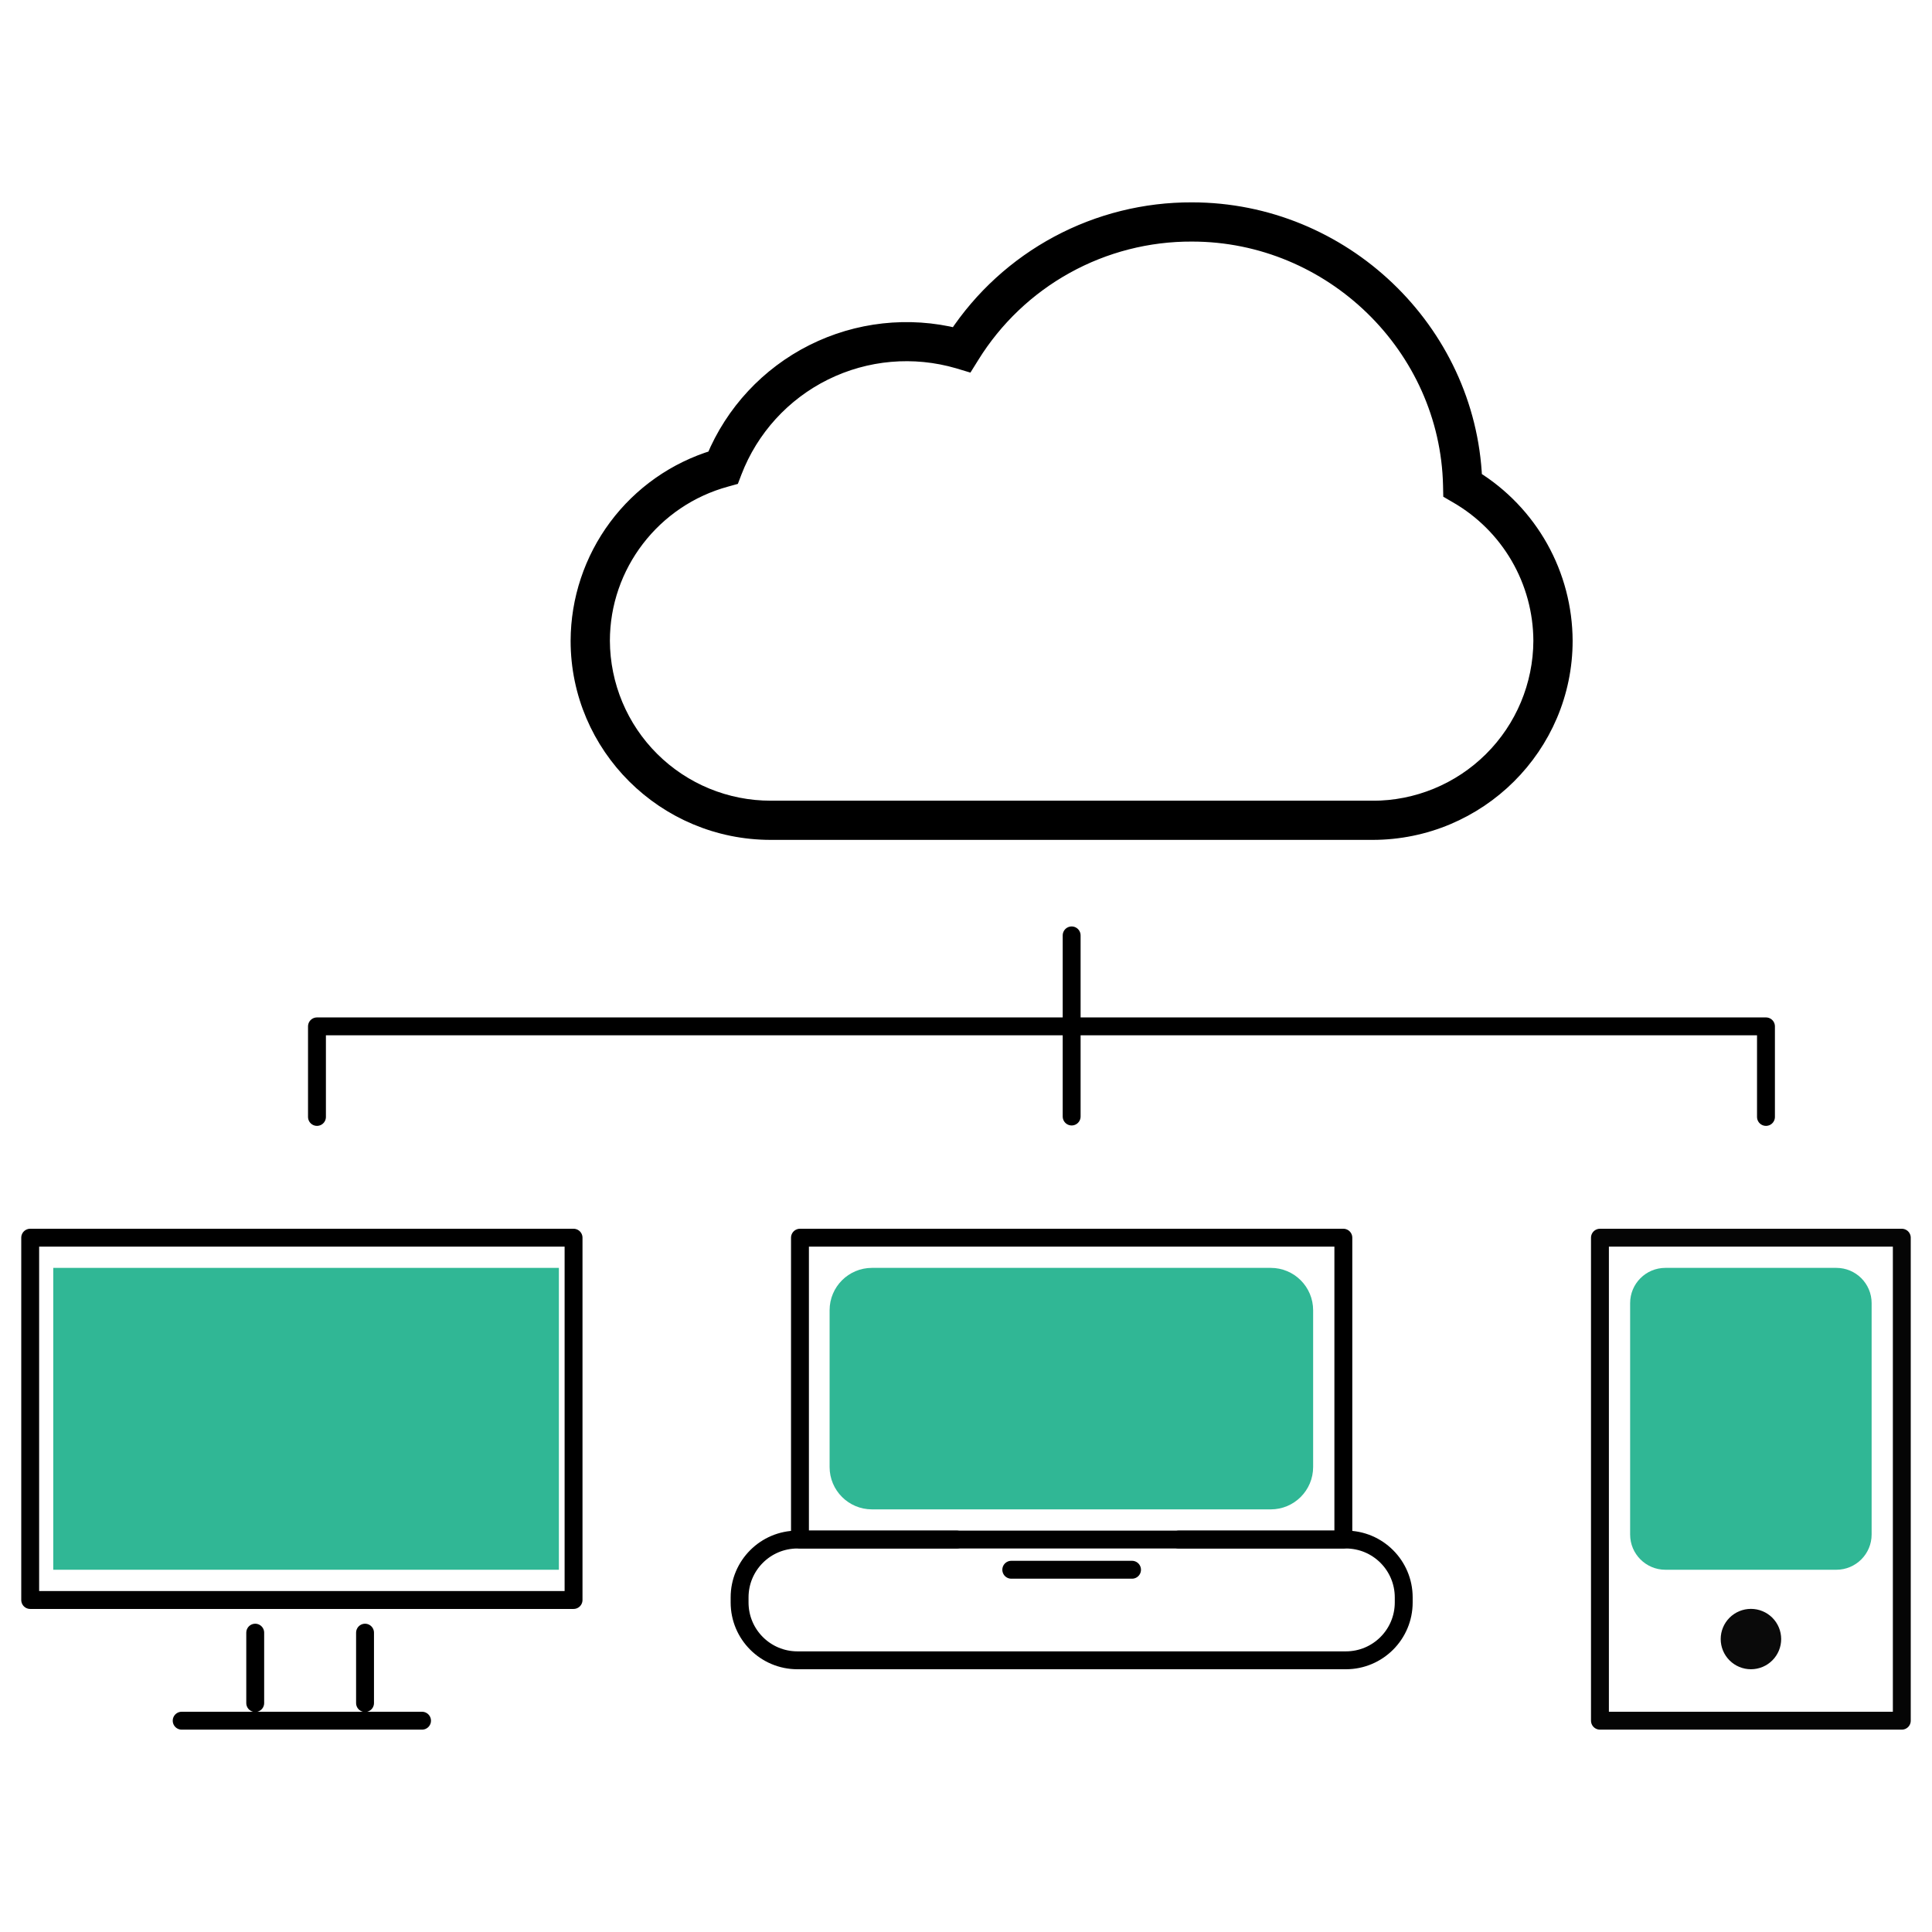
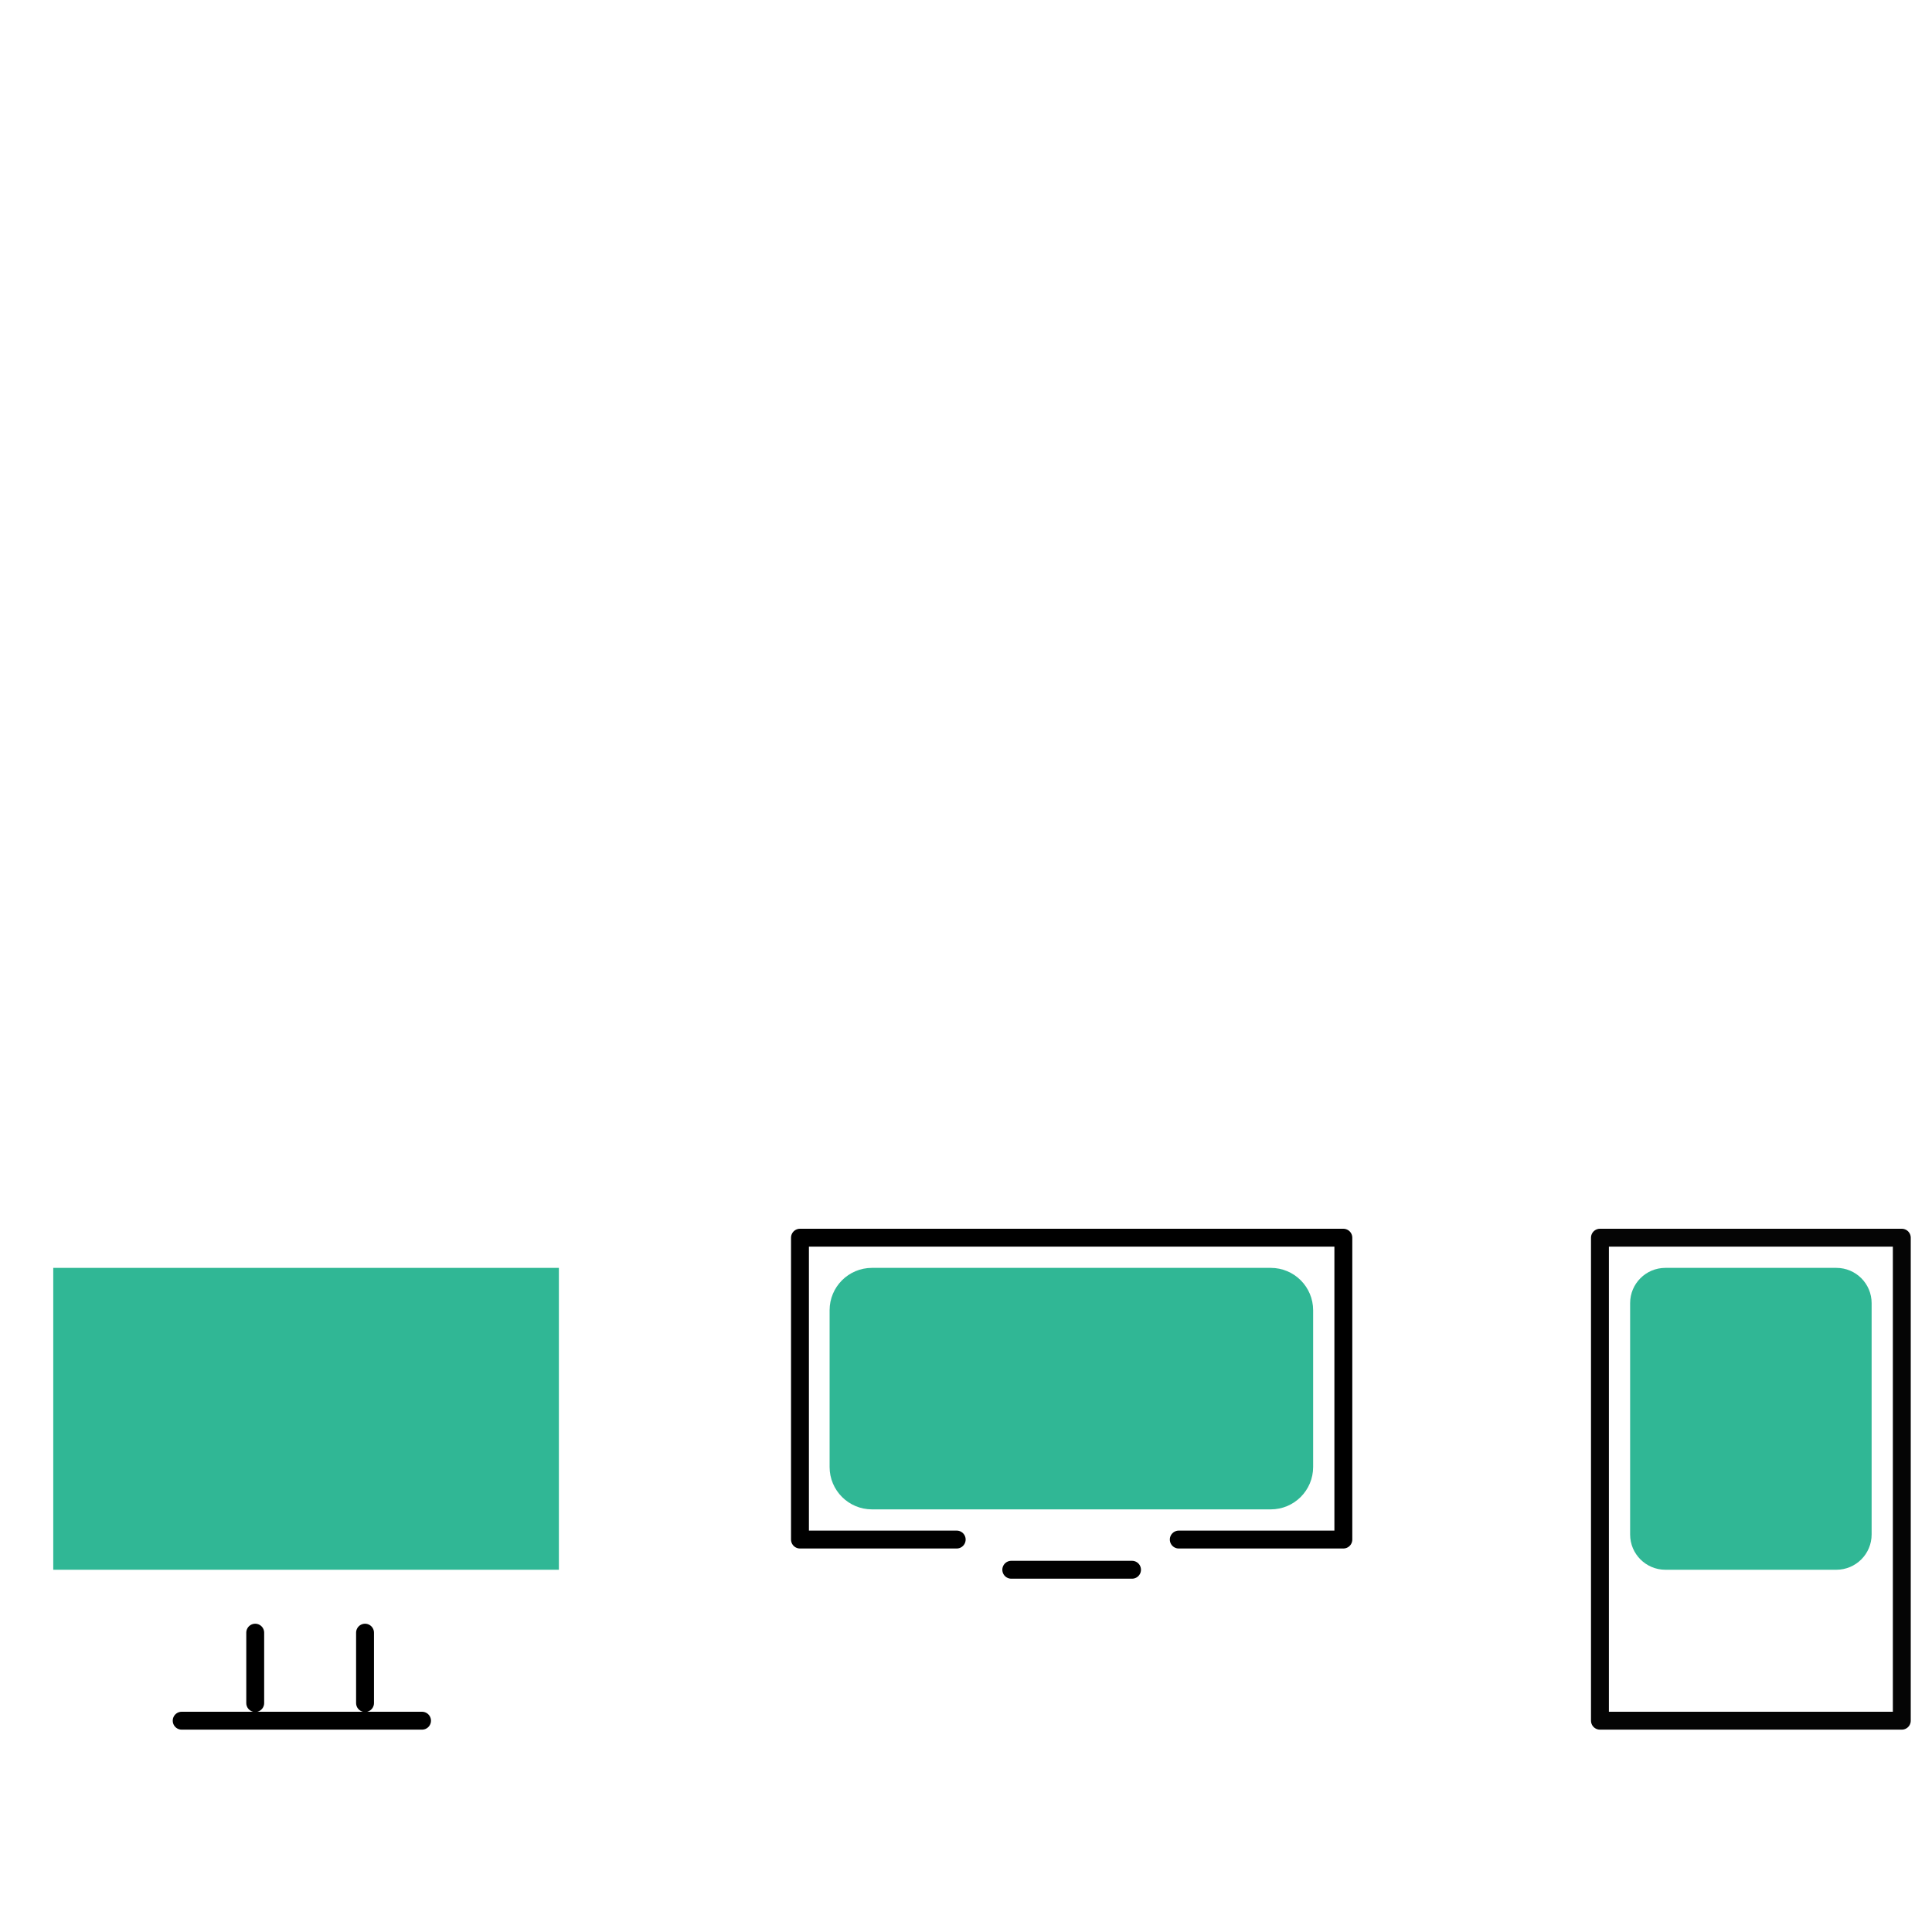
<svg xmlns="http://www.w3.org/2000/svg" width="108" height="108" viewBox="0 0 108 108" fill="none">
  <g id="share">
-     <path id="Vector" d="M82.352 26.784C81.997 18.498 75.015 11.812 66.631 11.812C64.028 11.802 61.463 12.44 59.169 13.669C56.874 14.898 54.922 16.68 53.489 18.853C50.795 18.178 47.948 18.494 45.467 19.741C42.985 20.988 41.034 23.085 39.969 25.65C37.784 26.312 35.87 27.657 34.507 29.488C33.144 31.32 32.405 33.54 32.398 35.822C32.398 41.681 37.191 46.45 43.087 46.45H76.722C82.618 46.45 87.411 41.681 87.411 35.819C87.404 34.007 86.937 32.227 86.052 30.646C85.166 29.065 83.893 27.736 82.352 26.784ZM76.722 45.259H43.087C40.578 45.263 38.169 44.272 36.389 42.503C34.609 40.734 33.604 38.331 33.593 35.822C33.593 31.576 36.462 27.834 40.579 26.716L40.87 26.635L40.978 26.352C41.912 23.919 43.728 21.926 46.064 20.769C48.4 19.613 51.085 19.377 53.587 20.108L54.025 20.24L54.265 19.855C55.569 17.751 57.391 16.016 59.556 14.817C61.722 13.617 64.159 12.993 66.634 13.004C74.478 13.004 80.998 19.345 81.167 27.142L81.174 27.476L81.464 27.645C82.903 28.472 84.1 29.663 84.934 31.098C85.768 32.533 86.21 34.162 86.216 35.822C86.206 38.332 85.201 40.736 83.421 42.505C81.641 44.275 79.232 45.267 76.722 45.262V45.259Z" fill="black" stroke="black" />
    <g id="Group">
      <path id="Vector_2" d="M102.654 70.875H93.096C92.007 70.875 91.125 71.757 91.125 72.846V85.779C91.125 86.867 92.007 87.75 93.096 87.75H102.654C103.743 87.75 104.625 86.867 104.625 85.779V72.846C104.625 71.757 103.743 70.875 102.654 70.875Z" fill="#30B795" />
      <path id="Vector_3" opacity="0.98" d="M89.438 69.188H106.312V96.188H89.438V69.188Z" stroke="black" stroke-linecap="round" stroke-linejoin="round" />
-       <path id="Vector_4" opacity="0.98" d="M99.569 91.624C99.569 92.072 99.391 92.501 99.074 92.817C98.757 93.134 98.327 93.312 97.878 93.312C97.43 93.312 97 93.134 96.683 92.817C96.366 92.501 96.188 92.072 96.188 91.624C96.188 91.177 96.366 90.748 96.683 90.431C97 90.115 97.43 89.937 97.878 89.937C98.327 89.937 98.757 90.115 99.074 90.431C99.391 90.748 99.569 91.177 99.569 91.624Z" fill="black" fill-opacity="0.98" />
    </g>
    <path id="Vector_5" d="M2.977 70.875H31.242V87.75H2.977V70.875Z" fill="#30B795" />
-     <path id="Vector_6" d="M1.688 69.188H32.062V89.441H1.688V69.188Z" stroke="black" stroke-linejoin="round" />
    <path id="Vector_7" d="M14.267 91.267V95.202M20.406 91.267V95.202M10.156 96.188H23.592" stroke="black" stroke-linecap="round" stroke-linejoin="round" />
    <g id="Group_2">
      <path id="Vector_8" d="M53.48 86.062H44.719V69.188H75.094V86.062H65.894" stroke="black" stroke-linecap="round" stroke-linejoin="round" />
      <path id="Vector_9" d="M71.036 70.875H48.744C47.436 70.875 46.375 71.935 46.375 73.244V82.006C46.375 83.314 47.436 84.375 48.744 84.375H71.036C72.345 84.375 73.405 83.314 73.405 82.006V73.244C73.405 71.935 72.345 70.875 71.036 70.875Z" fill="#30B795" />
-       <path id="Vector_10" d="M75.236 86.062H44.577C42.791 86.062 41.344 87.51 41.344 89.295V89.579C41.344 91.365 42.791 92.812 44.577 92.812H75.236C77.021 92.812 78.469 91.365 78.469 89.579V89.295C78.469 87.51 77.021 86.062 75.236 86.062Z" stroke="black" stroke-linecap="round" stroke-linejoin="round" />
      <path id="Vector_11" d="M56.531 87.75H63.281" stroke="black" stroke-linecap="round" stroke-linejoin="round" />
    </g>
-     <path id="Vector_12" d="M17.719 62.437V57.375H98.719V62.437M59.906 52.289V62.414" stroke="black" stroke-linecap="round" stroke-linejoin="round" />
  </g>
</svg>